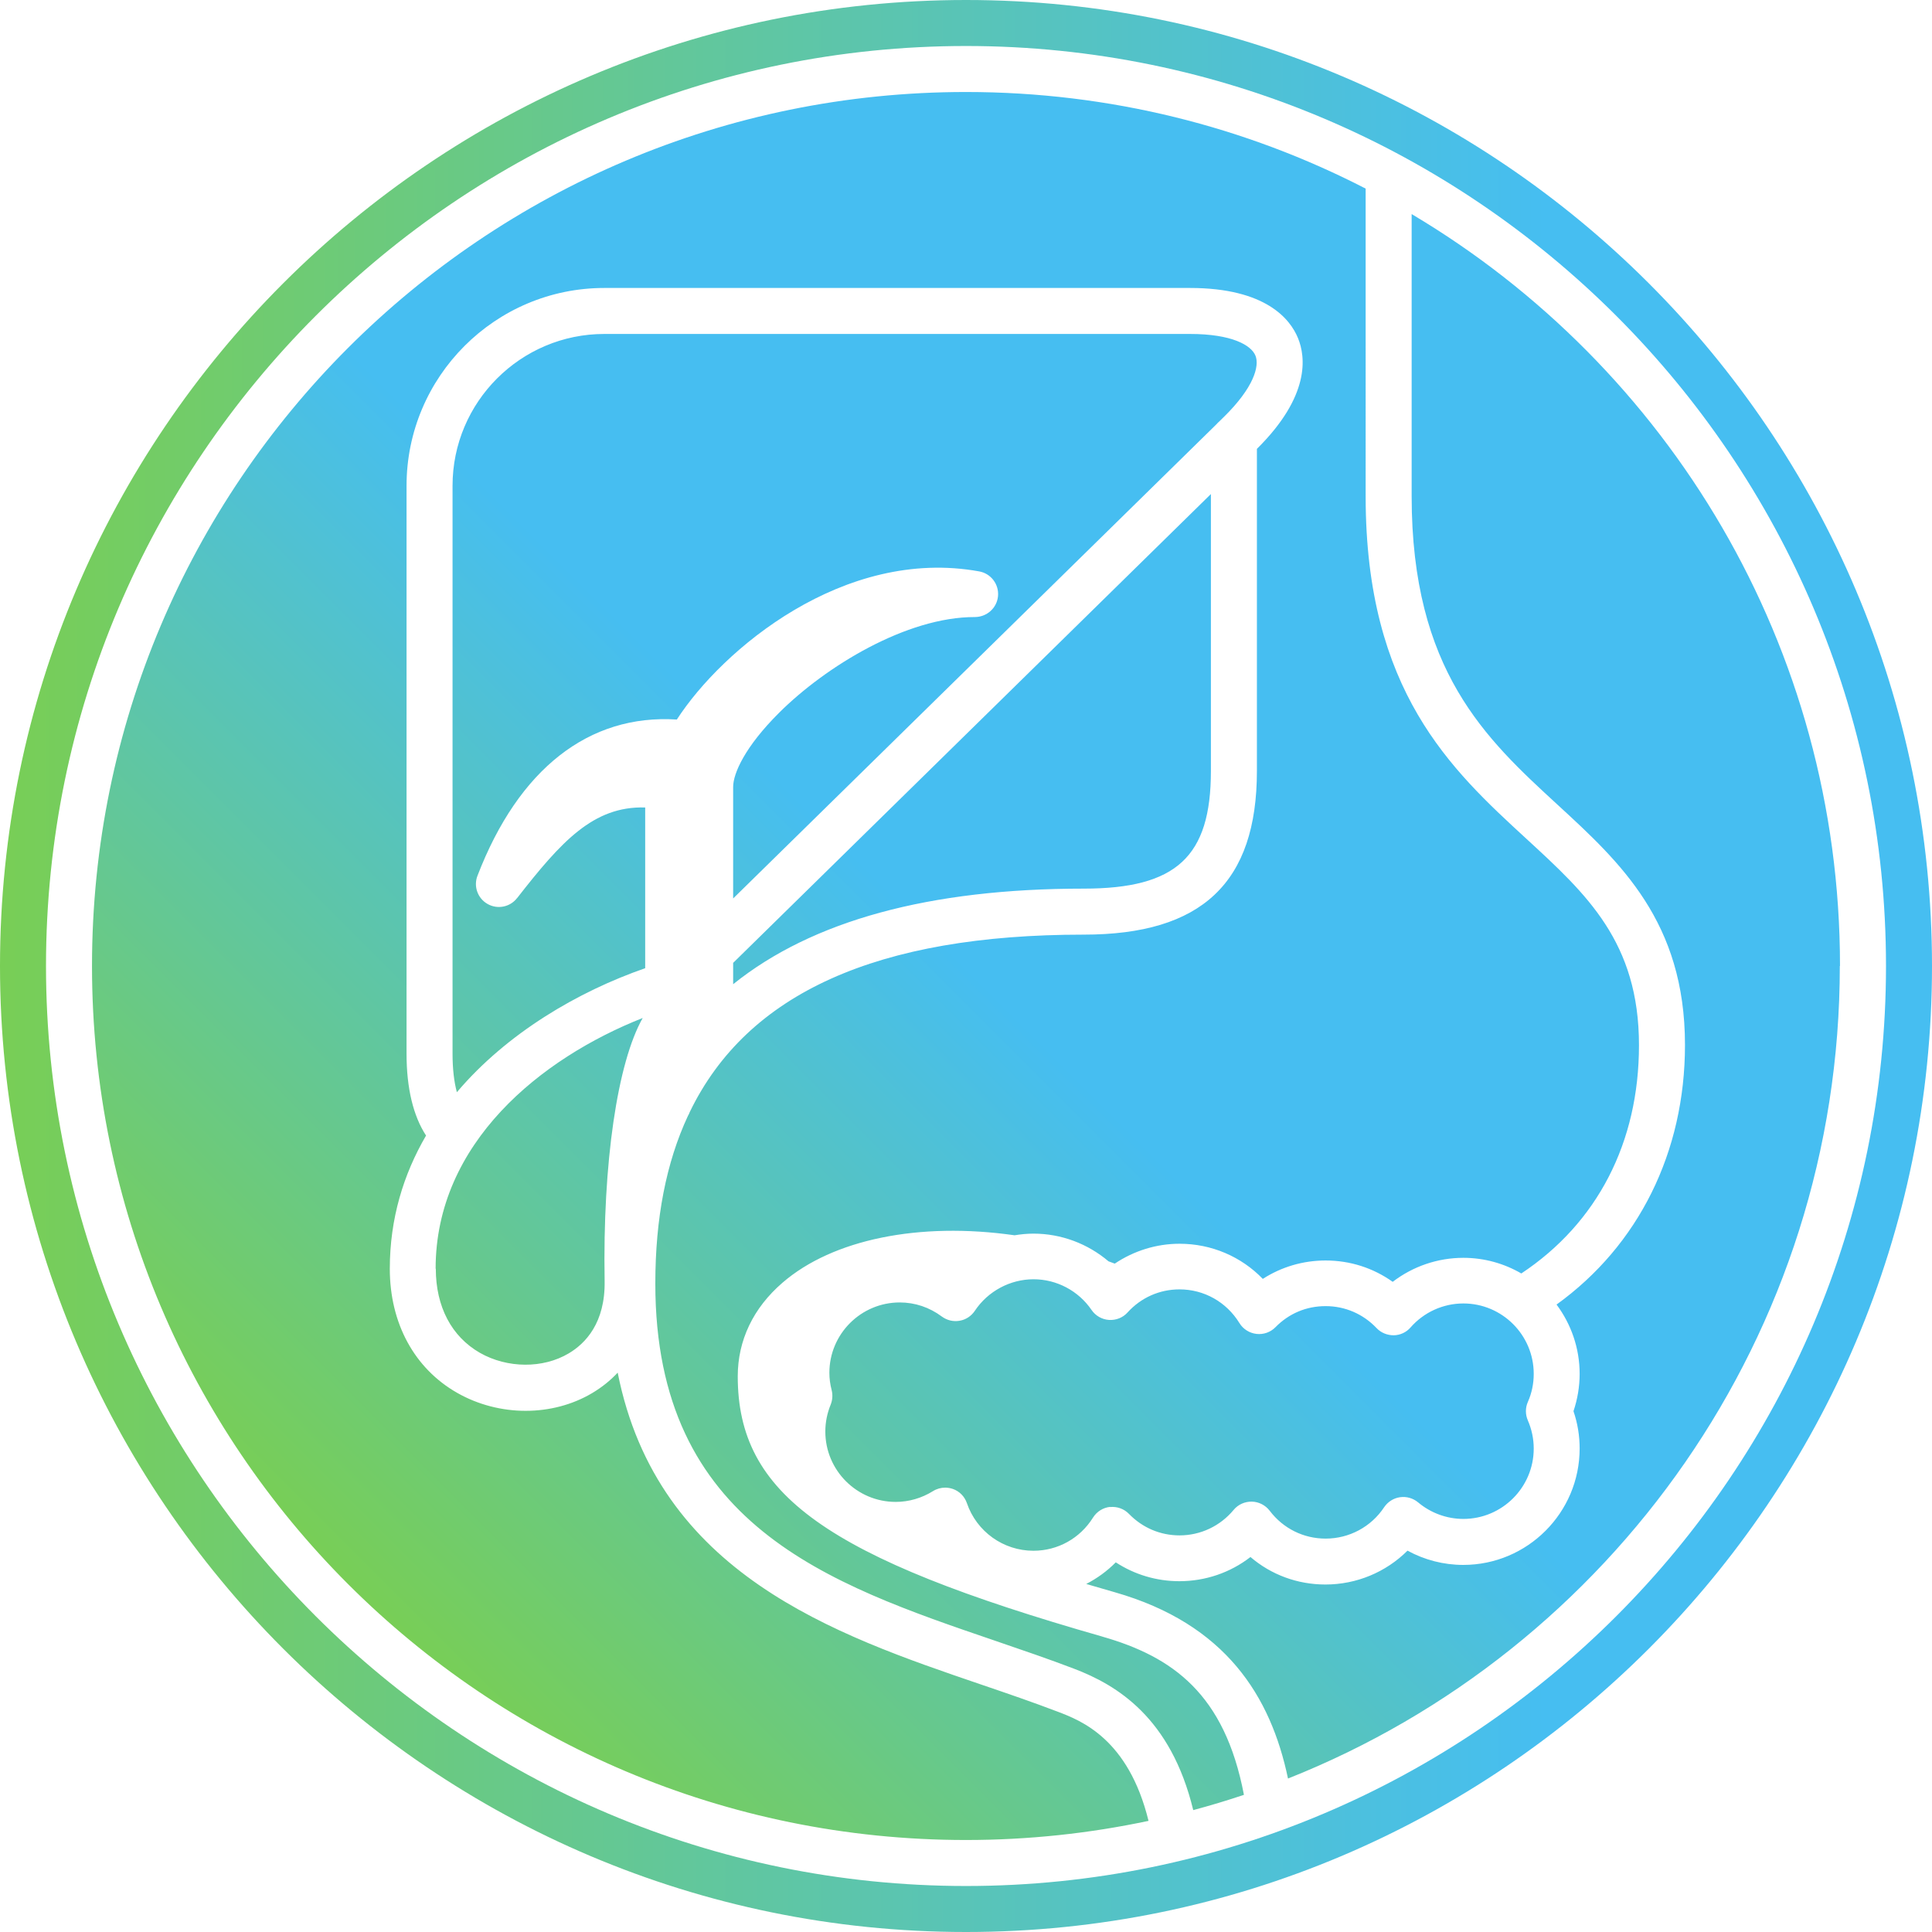
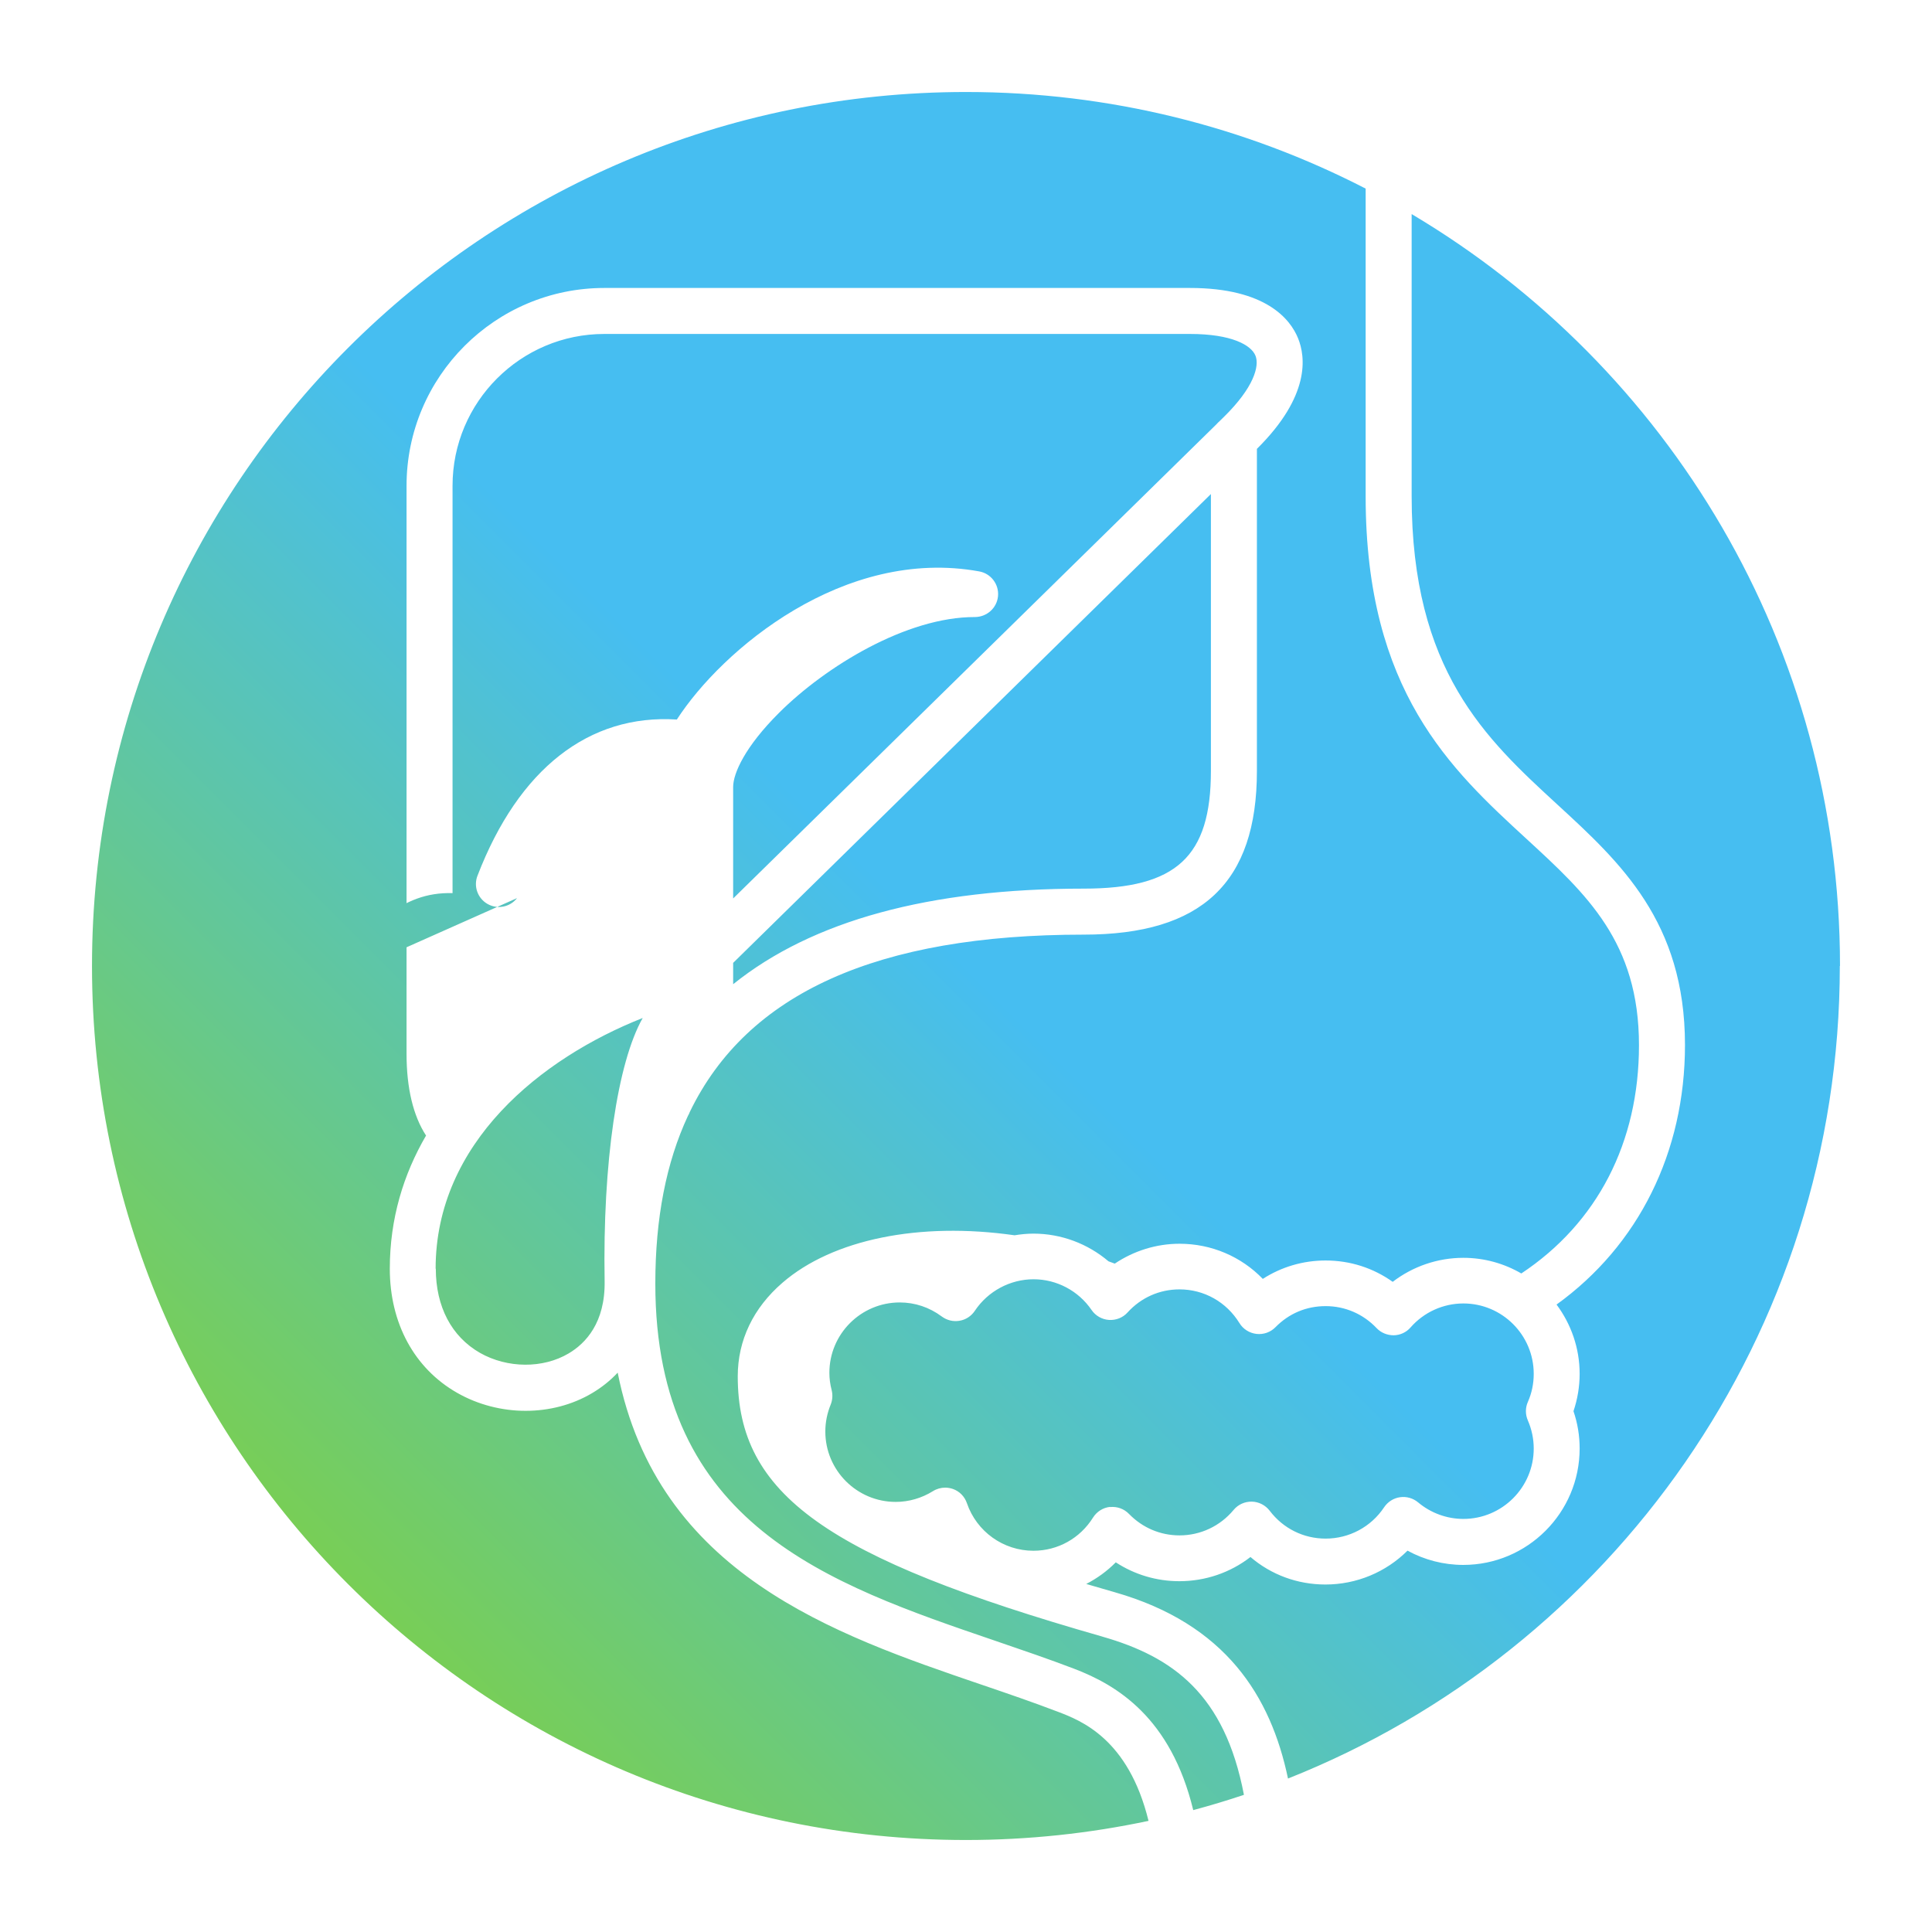
<svg xmlns="http://www.w3.org/2000/svg" viewBox="0 0 210 210">
  <defs>
    <style>
      .cls-1 {
        fill: none;
      }

      .cls-2 {
        fill: url(#_名称未設定グラデーション_4);
      }

      .cls-3 {
        fill: url(#_名称未設定グラデーション_18);
      }
    </style>
    <linearGradient id="_名称未設定グラデーション_4" data-name="名称未設定グラデーション 4" x1="0" y1="105" x2="210" y2="105" gradientUnits="userSpaceOnUse">
      <stop offset="0" stop-color="#78ce56" />
      <stop offset=".8" stop-color="#46bef1" />
      <stop offset="1" stop-color="#46bef1" />
    </linearGradient>
    <linearGradient id="_名称未設定グラデーション_18" data-name="名称未設定グラデーション 18" x1="37.82" y1="172.17" x2="172.17" y2="37.83" gradientUnits="userSpaceOnUse">
      <stop offset="0" stop-color="#78ce56" />
      <stop offset=".5" stop-color="#46bef1" />
      <stop offset="1" stop-color="#46bef1" />
    </linearGradient>
  </defs>
-   <path class="cls-2" d="M105,210C47.1,210,0,162.9,0,105S47.1,0,105,0s105,47.1,105,105-47.1,105-105,105ZM105,5C49.86,5,5,49.86,5,105s44.86,100,100,100,100-44.86,100-100S160.14,5,105,5Z" />
-   <circle class="cls-1" cx="105" cy="105" r="95" transform="translate(-43.49 105) rotate(-45)" />
-   <path class="cls-3" d="M79.69,104.66l51.93-50.96v30.1c0,9.32-3.75,12.79-13.83,12.79-16.78,0-29.5,3.48-38.1,10.39v-2.31ZM119.82,177.89c-30-8.57-39.63-15.44-39.63-28.29,0-3.91,1.68-7.43,4.87-10.18,5.45-4.71,14.87-6.63,25.22-5.15.67-.11,1.36-.18,2.05-.18,3.03,0,5.91,1.1,8.16,3.01.22.08.45.17.68.25,2.07-1.39,4.52-2.16,7.04-2.16,3.47,0,6.7,1.39,9.05,3.82,2.02-1.3,4.37-2,6.83-2,2.66,0,5.17.81,7.29,2.32,2.19-1.68,4.89-2.61,7.68-2.61,2.29,0,4.44.62,6.3,1.7,8.26-5.48,12.79-14.23,12.79-24.81,0-11.19-5.67-16.4-12.23-22.43-8.19-7.53-17.48-16.06-17.48-37.22V20.5c-13.02-6.71-27.79-10.5-43.44-10.5C52.53,10,10,52.53,10,105s42.53,95,95,95c6.8,0,13.44-.72,19.84-2.08-2.19-8.93-7.35-10.91-9.88-11.87-2.67-1.02-5.44-1.97-8.38-2.97-15.85-5.41-35.1-11.99-39.44-33.88-.8.86-1.73,1.6-2.77,2.22-2.17,1.29-4.69,1.93-7.24,1.93s-5.15-.65-7.43-1.95c-4.66-2.65-7.33-7.57-7.33-13.49,0-5.45,1.49-10.28,3.94-14.48-1.39-2.13-2.12-5.15-2.12-8.88v-61.75c0-11.86,9.64-21.5,21.5-21.5h63.65c8.28,0,10.92,3.42,11.75,5.46.83,2.03,1.34,6.28-4.47,12.03v35.01c0,12.14-5.98,17.79-18.83,17.79-22.4,0-36.57,6.35-42.82,19.29-.05.14-.11.27-.19.4-2.37,5.08-3.55,11.15-3.55,18.24,0,26.22,18.79,32.63,36.96,38.83,2.98,1.02,5.8,1.98,8.55,3.03,4.67,1.78,10.52,5.31,12.96,15.37,1.86-.5,3.7-1.05,5.51-1.66-2.09-10.96-7.74-15.01-15.4-17.2ZM47.37,137.9c0,4.13,1.71,7.38,4.8,9.15,2.97,1.69,6.85,1.72,9.64.06,1.83-1.08,3.99-3.33,3.91-7.88-.22-12.85,1.39-23.72,4.14-28.58-11.06,4.37-22.51,13.58-22.51,27.25ZM120.66,163.81c.76-.08,1.52.19,2.06.75,1.46,1.5,3.4,2.33,5.49,2.33,2.28,0,4.42-1.01,5.88-2.77.49-.59,1.21-.91,1.98-.9.76.02,1.47.38,1.94.99,1.46,1.93,3.68,3.03,6.08,3.03,2.56,0,4.94-1.27,6.36-3.41.4-.59,1.02-.99,1.73-1.09.71-.1,1.42.11,1.96.56,1.38,1.16,3.13,1.8,4.92,1.8,4.22,0,7.65-3.43,7.65-7.65,0-1.06-.22-2.09-.64-3.06-.28-.64-.28-1.37,0-2,.43-.97.64-2,.64-3.06,0-4.22-3.43-7.65-7.65-7.65-2.19,0-4.29.95-5.74,2.61-.46.53-1.13.84-1.83.85-.7,0-1.38-.27-1.86-.78-1.46-1.54-3.43-2.39-5.54-2.39s-4,.81-5.45,2.29c-.54.55-1.3.82-2.07.73-.76-.09-1.45-.52-1.85-1.18-1.41-2.29-3.84-3.66-6.51-3.66-2.17,0-4.18.89-5.65,2.51-.51.57-1.26.86-2.02.81-.76-.05-1.46-.45-1.89-1.08-1.43-2.09-3.79-3.34-6.31-3.34s-4.95,1.28-6.38,3.43c-.38.57-.98.97-1.66,1.08-.68.12-1.37-.05-1.93-.46-1.34-1-2.92-1.53-4.57-1.53-4.22,0-7.65,3.43-7.65,7.65,0,.62.08,1.23.25,1.89.13.52.09,1.07-.11,1.57-.38.93-.58,1.91-.58,2.92,0,4.22,3.43,7.65,7.65,7.65,1.43,0,2.83-.41,4.05-1.17.4-.25.86-.38,1.33-.38.28,0,.56.05.83.14.72.25,1.28.82,1.53,1.55,1.06,3.09,3.96,5.17,7.23,5.17,2.65,0,5.07-1.35,6.48-3.61.41-.65,1.09-1.08,1.86-1.16ZM200,105c0-34.77-18.68-65.17-46.56-81.73v30.66c0,18.96,8.06,26.37,15.86,33.54,6.81,6.26,13.85,12.73,13.85,26.11,0,11.68-5.06,21.8-13.96,28.22,1.57,2.11,2.51,4.71,2.51,7.53,0,1.39-.23,2.75-.67,4.06.45,1.31.67,2.67.67,4.06,0,6.97-5.67,12.65-12.65,12.65-2.13,0-4.21-.54-6.06-1.55-2.35,2.34-5.54,3.68-8.92,3.68-3.04,0-5.9-1.06-8.15-2.99-2.19,1.7-4.9,2.63-7.73,2.63-2.49,0-4.87-.72-6.91-2.05-.95.96-2.03,1.74-3.21,2.35,1.01.3,2.04.6,3.1.9,12.07,3.45,16.96,11.32,18.83,20.25,35.13-13.94,59.98-48.24,59.98-88.33ZM56.2,97.62c-.76.98-2.12,1.25-3.2.64-1.08-.61-1.55-1.92-1.1-3.07,4.47-11.62,12.12-17.59,21.67-16.98,4.92-7.61,18.17-18.77,32.87-16.1,1.27.23,2.16,1.4,2.04,2.69-.12,1.29-1.21,2.26-2.5,2.27-7.44-.02-16.24,5.37-21.29,10.4-3.69,3.67-5,6.58-5,8.07v12.12l52.53-51.54c.1-.12.22-.23.34-.34l.47-.46c3.24-3.18,3.9-5.53,3.43-6.67-.47-1.14-2.58-2.35-7.12-2.35h-63.65c-9.1,0-16.5,7.4-16.5,16.5v61.75c0,1.6.16,3.02.47,4.17,5.44-6.42,13.16-10.94,20.47-13.48v-17.47c-5.64-.17-9.14,3.72-13.93,9.86Z" />
+   <path class="cls-3" d="M79.69,104.66l51.93-50.96v30.1c0,9.32-3.75,12.79-13.83,12.79-16.78,0-29.5,3.48-38.1,10.39v-2.31ZM119.82,177.89c-30-8.57-39.63-15.44-39.63-28.29,0-3.91,1.68-7.43,4.87-10.18,5.45-4.71,14.87-6.63,25.22-5.15.67-.11,1.36-.18,2.05-.18,3.03,0,5.91,1.1,8.16,3.01.22.08.45.17.68.25,2.07-1.39,4.52-2.16,7.04-2.16,3.47,0,6.7,1.39,9.05,3.82,2.02-1.3,4.37-2,6.83-2,2.66,0,5.17.81,7.29,2.32,2.19-1.68,4.89-2.61,7.68-2.61,2.29,0,4.44.62,6.3,1.7,8.26-5.48,12.79-14.23,12.79-24.81,0-11.19-5.67-16.4-12.23-22.43-8.19-7.53-17.48-16.06-17.48-37.22V20.5c-13.02-6.71-27.79-10.5-43.44-10.5C52.53,10,10,52.53,10,105s42.53,95,95,95c6.8,0,13.44-.72,19.84-2.08-2.19-8.93-7.35-10.91-9.88-11.87-2.67-1.02-5.44-1.97-8.38-2.97-15.85-5.41-35.1-11.99-39.44-33.88-.8.86-1.73,1.6-2.77,2.22-2.17,1.29-4.69,1.93-7.24,1.93s-5.15-.65-7.43-1.95c-4.66-2.65-7.33-7.57-7.33-13.49,0-5.45,1.49-10.28,3.94-14.48-1.39-2.13-2.12-5.15-2.12-8.88v-61.75c0-11.86,9.64-21.5,21.5-21.5h63.65c8.28,0,10.92,3.42,11.75,5.46.83,2.03,1.34,6.28-4.47,12.03v35.01c0,12.14-5.98,17.79-18.83,17.79-22.4,0-36.57,6.35-42.82,19.29-.05.14-.11.27-.19.4-2.37,5.08-3.55,11.15-3.55,18.24,0,26.22,18.79,32.63,36.96,38.83,2.98,1.02,5.8,1.98,8.55,3.03,4.67,1.78,10.52,5.31,12.96,15.37,1.86-.5,3.7-1.05,5.51-1.66-2.09-10.96-7.74-15.01-15.4-17.2ZM47.37,137.9c0,4.13,1.71,7.38,4.8,9.15,2.97,1.69,6.85,1.72,9.64.06,1.83-1.08,3.99-3.33,3.91-7.88-.22-12.85,1.39-23.72,4.14-28.58-11.06,4.37-22.51,13.58-22.51,27.25ZM120.66,163.81c.76-.08,1.52.19,2.06.75,1.46,1.5,3.4,2.33,5.49,2.33,2.28,0,4.42-1.01,5.88-2.77.49-.59,1.21-.91,1.98-.9.76.02,1.47.38,1.94.99,1.46,1.93,3.68,3.03,6.08,3.03,2.56,0,4.94-1.27,6.36-3.41.4-.59,1.02-.99,1.73-1.09.71-.1,1.42.11,1.96.56,1.38,1.16,3.13,1.8,4.92,1.8,4.22,0,7.65-3.43,7.65-7.65,0-1.06-.22-2.09-.64-3.06-.28-.64-.28-1.37,0-2,.43-.97.64-2,.64-3.06,0-4.22-3.43-7.65-7.65-7.65-2.19,0-4.29.95-5.74,2.61-.46.53-1.13.84-1.83.85-.7,0-1.38-.27-1.86-.78-1.46-1.54-3.43-2.39-5.54-2.39s-4,.81-5.45,2.29c-.54.55-1.3.82-2.07.73-.76-.09-1.45-.52-1.85-1.18-1.41-2.29-3.84-3.66-6.51-3.66-2.17,0-4.18.89-5.65,2.51-.51.57-1.26.86-2.02.81-.76-.05-1.46-.45-1.89-1.08-1.43-2.09-3.79-3.34-6.31-3.34s-4.95,1.28-6.38,3.43c-.38.57-.98.97-1.66,1.08-.68.12-1.37-.05-1.93-.46-1.34-1-2.92-1.53-4.57-1.53-4.22,0-7.65,3.43-7.65,7.65,0,.62.08,1.23.25,1.89.13.52.09,1.07-.11,1.57-.38.93-.58,1.91-.58,2.92,0,4.22,3.43,7.65,7.65,7.65,1.43,0,2.83-.41,4.05-1.17.4-.25.86-.38,1.33-.38.28,0,.56.05.83.14.72.25,1.28.82,1.53,1.55,1.06,3.09,3.96,5.17,7.23,5.17,2.65,0,5.07-1.35,6.48-3.61.41-.65,1.09-1.08,1.86-1.16ZM200,105c0-34.77-18.68-65.17-46.56-81.73v30.66c0,18.96,8.06,26.37,15.86,33.54,6.81,6.26,13.85,12.73,13.85,26.11,0,11.68-5.06,21.8-13.96,28.22,1.57,2.11,2.51,4.71,2.51,7.53,0,1.39-.23,2.75-.67,4.06.45,1.31.67,2.67.67,4.06,0,6.97-5.67,12.65-12.65,12.65-2.13,0-4.21-.54-6.06-1.55-2.35,2.34-5.54,3.68-8.92,3.68-3.04,0-5.9-1.06-8.15-2.99-2.19,1.7-4.9,2.63-7.73,2.63-2.49,0-4.87-.72-6.91-2.05-.95.96-2.03,1.74-3.21,2.35,1.01.3,2.04.6,3.1.9,12.07,3.45,16.96,11.32,18.83,20.25,35.13-13.94,59.98-48.24,59.98-88.33ZM56.2,97.62c-.76.98-2.12,1.25-3.2.64-1.08-.61-1.55-1.92-1.1-3.07,4.47-11.62,12.12-17.59,21.67-16.98,4.92-7.61,18.17-18.77,32.87-16.1,1.27.23,2.16,1.4,2.04,2.69-.12,1.29-1.21,2.26-2.5,2.27-7.44-.02-16.24,5.37-21.29,10.4-3.69,3.67-5,6.58-5,8.07v12.12l52.53-51.54c.1-.12.22-.23.34-.34l.47-.46c3.24-3.18,3.9-5.53,3.43-6.67-.47-1.14-2.58-2.35-7.12-2.35h-63.65c-9.1,0-16.5,7.4-16.5,16.5v61.75v-17.47c-5.64-.17-9.14,3.72-13.93,9.86Z" />
</svg>